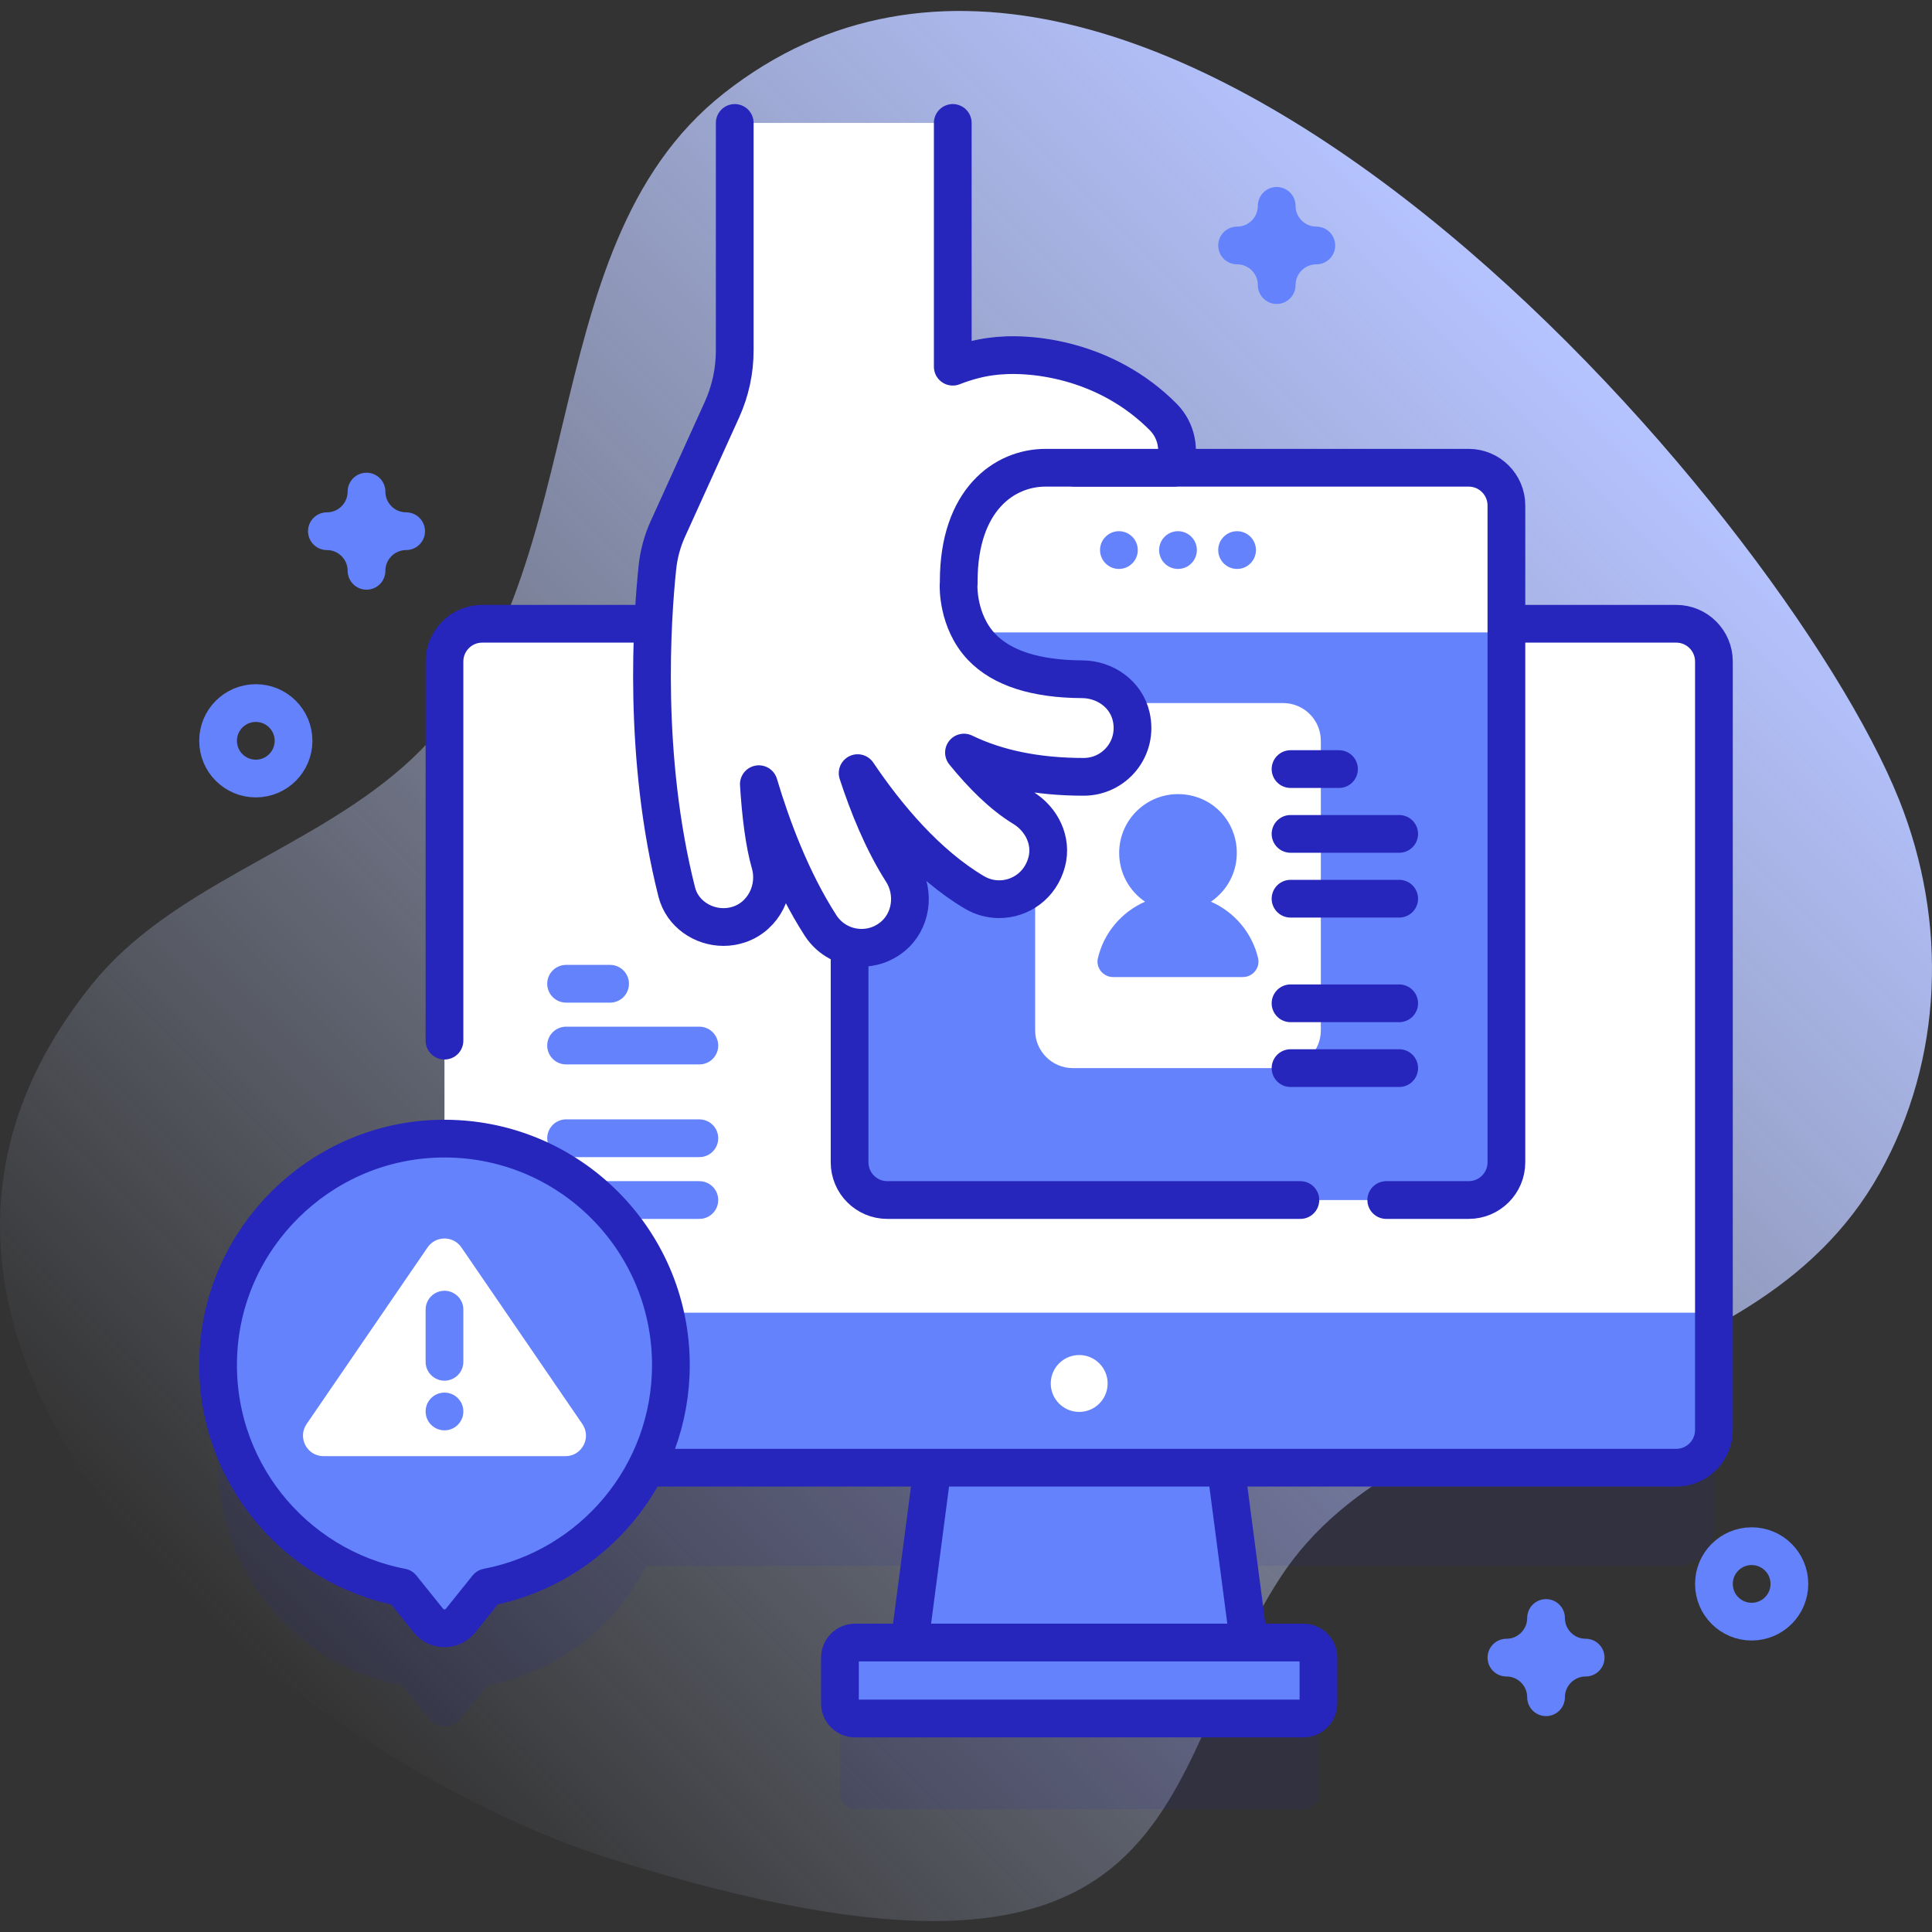
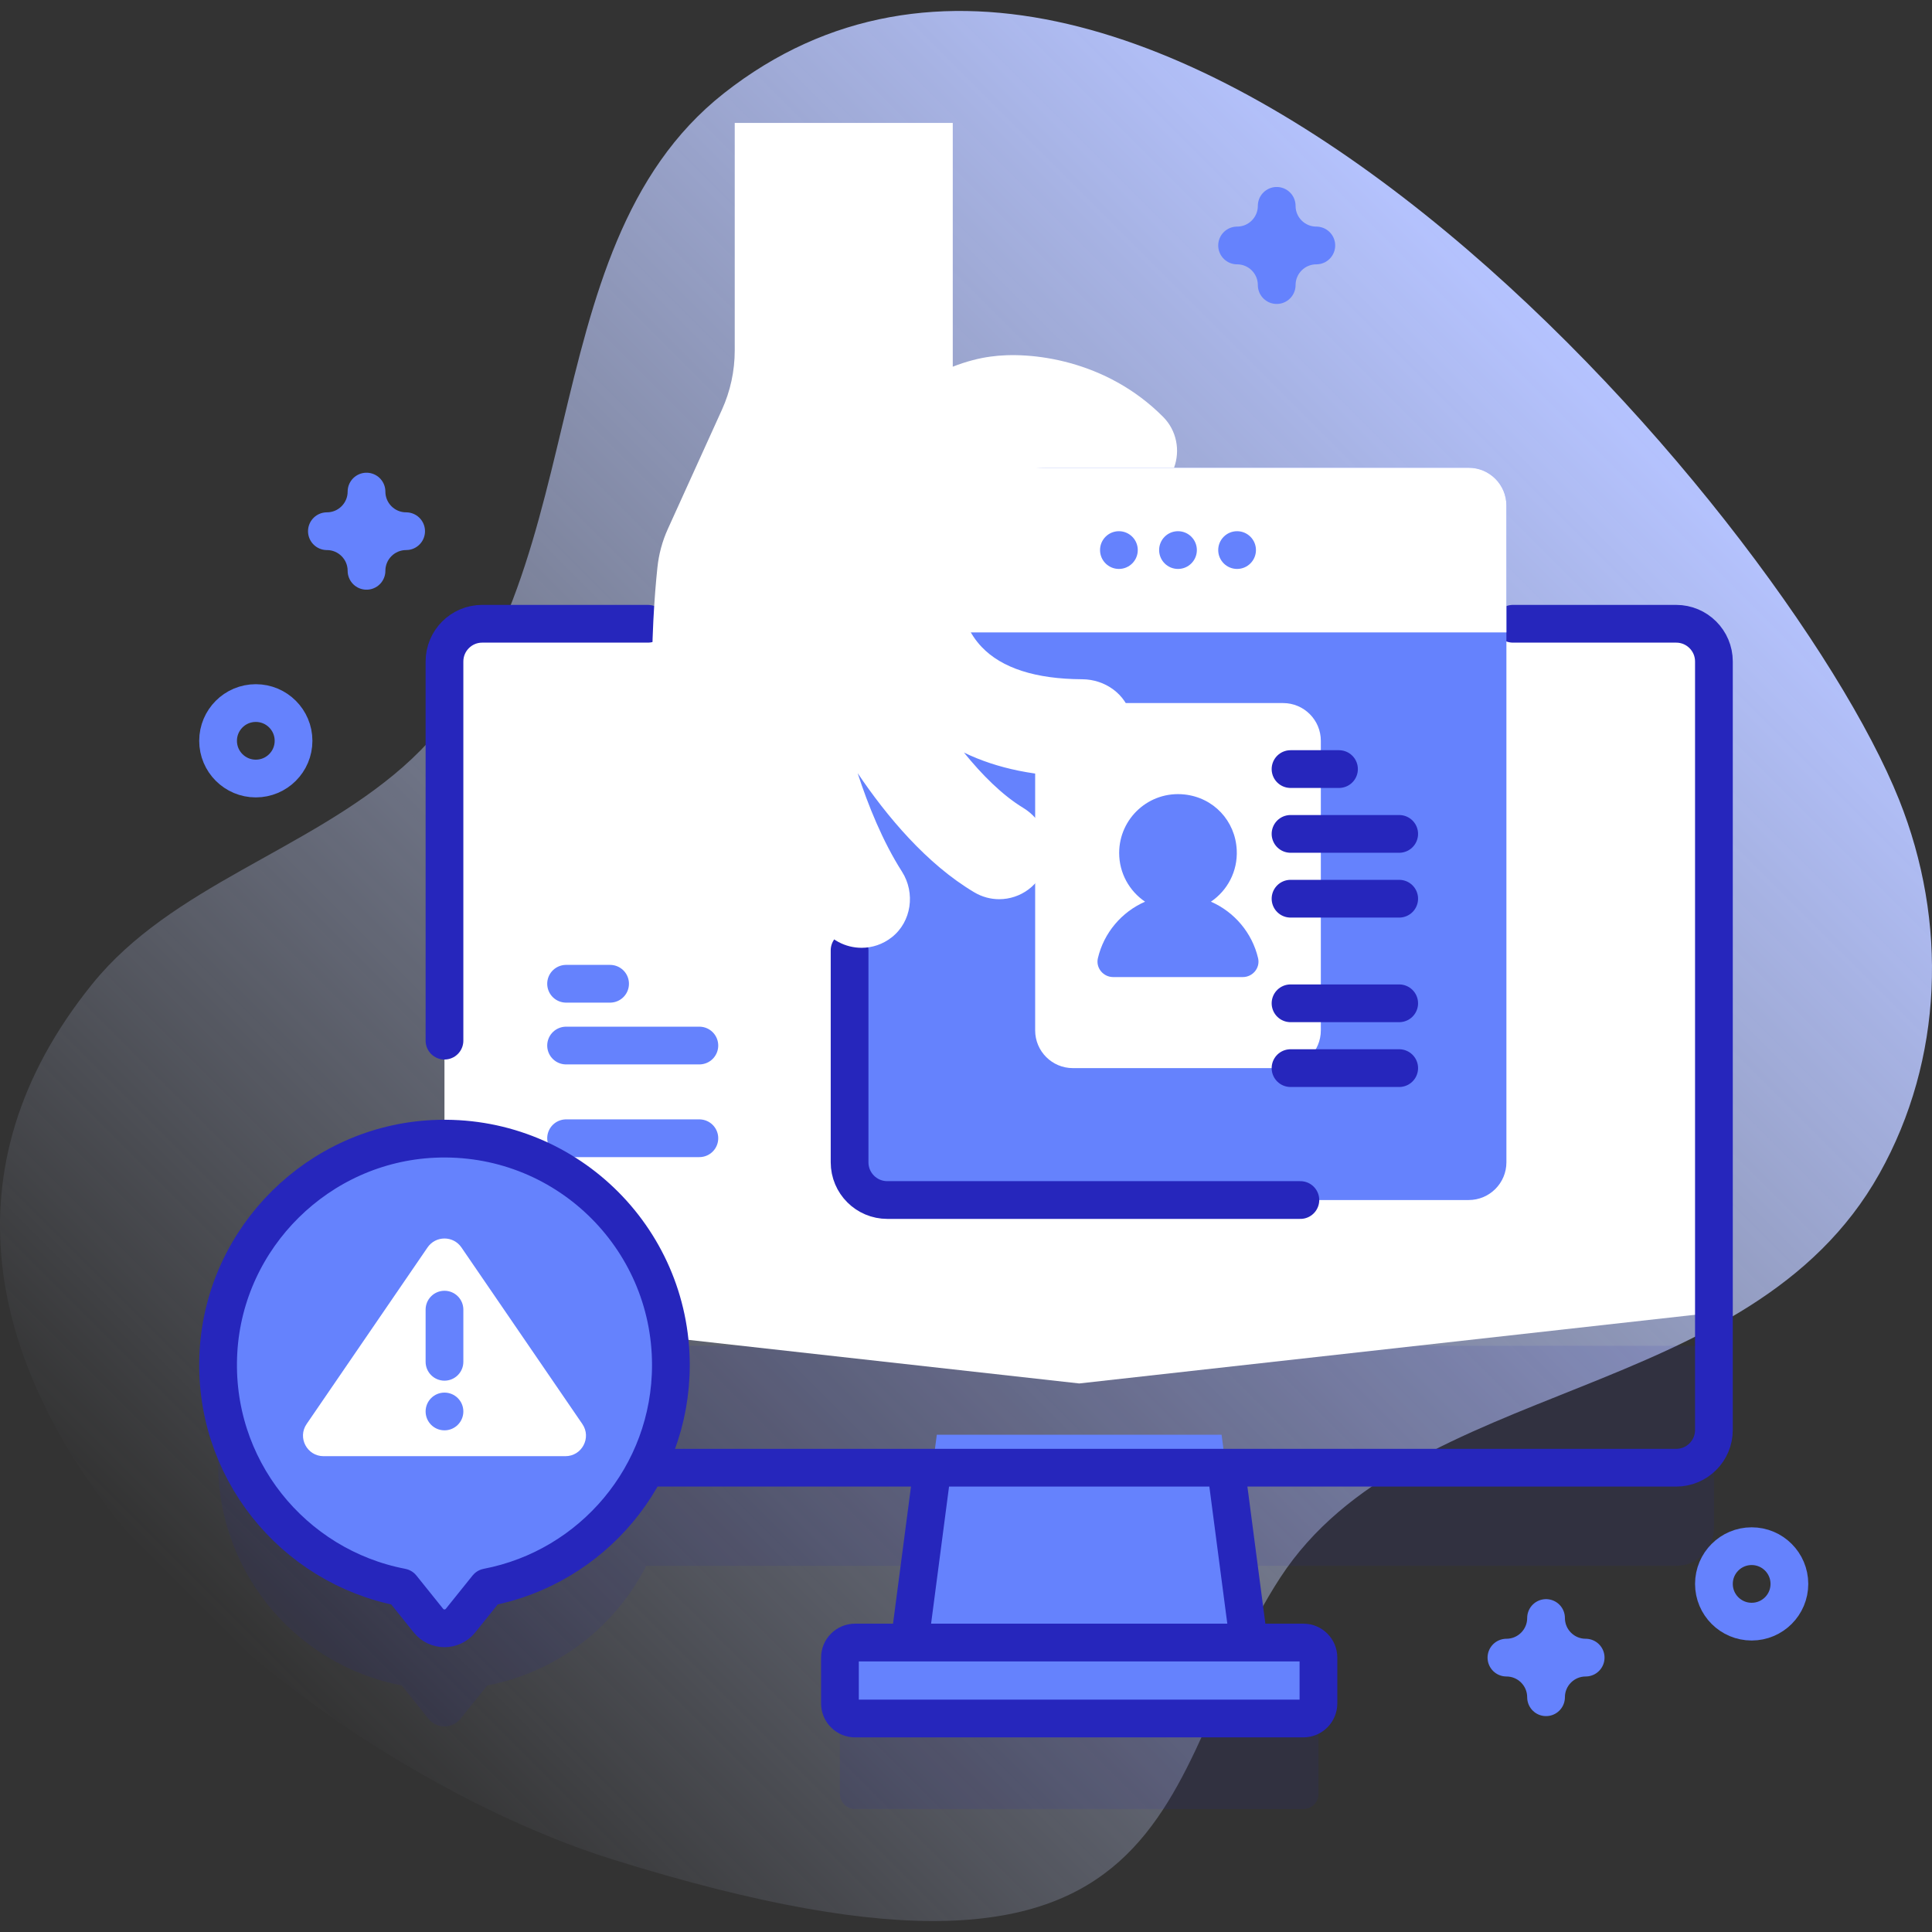
<svg xmlns="http://www.w3.org/2000/svg" id="Capa_1" x="0px" y="0px" viewBox="0 0 512 512" style="enable-background:new 0 0 512 512;" xml:space="preserve">
  <rect x="0" y="0" width="512" height="512" fill="#333333" stroke="none" />
  <g>
    <g>
      <linearGradient id="SVGID_1_" gradientUnits="userSpaceOnUse" x1="70.489" y1="444.308" x2="419.692" y2="95.104">
        <stop offset="0" style="stop-color:#D0DCFF;stop-opacity:0" />
        <stop offset="1" style="stop-color:#B5C3FF" />
      </linearGradient>
      <path style="fill:url(#SVGID_1_);" d="M191.836,24.722c-53.145,41.858-32.437,132.355-85.079,178.549&#10;&#09;&#09;&#09;c-25.396,22.285-61.319,31.555-82.26,57.445c-79.799,98.662,53.728,205.812,138.032,232.11&#10;&#09;&#09;&#09;c155.948,48.646,142.59-22.345,176.758-74.749c34.624-53.103,124.504-45.846,158.783-107.059&#10;&#09;&#09;&#09;c16.963-30.291,18.108-66.841,5.211-99.076C472.572,135.185,302.67-62.572,191.836,24.722z" />
    </g>
    <g>
      <g>
        <g>
          <g>
            <path style="opacity:0.1;fill:#2626BC;" d="M169.092,356.643c-10.979-18.069-31.221-29.888-54.142-28.83&#10;&#09;&#09;&#09;&#09;&#09;&#09;c-30.451,1.405-55.284,25.919-57.053,56.351c-1.792,30.836,19.72,56.981,48.557,62.499l7.086,8.82&#10;&#09;&#09;&#09;&#09;&#09;&#09;c2.183,2.718,6.321,2.718,8.504,0l7.086-8.82c18.431-3.527,33.86-15.485,42.135-31.704h75.854l-6.068,38.463h-14.457&#10;&#09;&#09;&#09;&#09;&#09;&#09;c-2.209,0-4,1.791-4,4v18c0,2.209,1.791,4,4,4h118.809c2.209,0,4-1.791,4-4v-18c0-2.209-1.791-4-4-4h-14.457l-6.068-38.463&#10;&#09;&#09;&#09;&#09;&#09;&#09;h119.328c5.523,0,10-4.477,10-10v-48.316H169.092z" />
            <g>
              <g>
                <g>
                  <g>
                    <g>
                      <g>
                        <polygon style="fill:#6582FD;" points="248.264,380.218 240.527,439.287 331.47,439.287 323.734,380.218 &#09;&#09;&#09;&#09;&#09;&#09;&#09;&#09;&#09;&#09;&#09;" />
                      </g>
                      <g>
                        <line style="fill:none;stroke:#2626BC;stroke-width:10;stroke-linecap:round;stroke-linejoin:round;stroke-miterlimit:10;" x1="247.037" y1="389.587" x2="241.234" y2="433.895" />
                        <line style="fill:none;stroke:#2626BC;stroke-width:10;stroke-linecap:round;stroke-linejoin:round;stroke-miterlimit:10;" x1="330.764" y1="433.895" x2="324.961" y2="389.587" />
                      </g>
                    </g>
                    <g>
                      <g>
                        <path style="fill:#6582FD;" d="M345.403,435.287H226.594c-2.209,0-4,1.791-4,4v12.135c0,2.209,1.791,4,4,4h118.809&#10;&#09;&#09;&#09;&#09;&#09;&#09;&#09;&#09;&#09;&#09;&#09;&#09;c2.209,0,4-1.791,4-4v-12.135C349.403,437.078,347.613,435.287,345.403,435.287z" />
                      </g>
                      <g>
                        <path style="fill:none;stroke:#2626BC;stroke-width:10;stroke-linecap:round;stroke-linejoin:round;stroke-miterlimit:10;" d="&#10;&#09;&#09;&#09;&#09;&#09;&#09;&#09;&#09;&#09;&#09;&#09;&#09;M345.403,435.287H226.594c-2.209,0-4,1.791-4,4v12.135c0,2.209,1.791,4,4,4h118.809c2.209,0,4-1.791,4-4v-12.135&#10;&#09;&#09;&#09;&#09;&#09;&#09;&#09;&#09;&#09;&#09;&#09;&#09;C349.403,437.078,347.613,435.287,345.403,435.287z" />
                      </g>
                    </g>
                  </g>
                  <g>
                    <g>
                      <path style="fill:#FFFFFF;" d="M454.208,175.3v172.57l-168.21,18.76l-168.21-18.76V175.3c0-5.52,4.48-10,10-10h316.42&#10;&#09;&#09;&#09;&#09;&#09;&#09;&#09;&#09;&#09;&#09;&#09;C449.728,165.3,454.208,169.78,454.208,175.3z" />
                    </g>
                    <g>
                      <g>
                        <line style="fill:none;stroke:#6582FD;stroke-width:10;stroke-linecap:round;stroke-linejoin:round;stroke-miterlimit:10;" x1="150.018" y1="277.081" x2="185.338" y2="277.081" />
                        <line style="fill:none;stroke:#6582FD;stroke-width:10;stroke-linecap:round;stroke-linejoin:round;stroke-miterlimit:10;" x1="150.018" y1="260.706" x2="161.679" y2="260.706" />
                      </g>
                      <g>
-                         <line style="fill:none;stroke:#6582FD;stroke-width:10;stroke-linecap:round;stroke-linejoin:round;stroke-miterlimit:10;" x1="150.018" y1="318.021" x2="185.338" y2="318.021" />
                        <line style="fill:none;stroke:#6582FD;stroke-width:10;stroke-linecap:round;stroke-linejoin:round;stroke-miterlimit:10;" x1="150.018" y1="301.647" x2="185.338" y2="301.647" />
                      </g>
                    </g>
                    <g>
-                       <path style="fill:#6582FD;" d="M117.792,347.872l0,31.087c0,5.523,4.477,10,10,10l316.414,0c5.523,0,10-4.477,10-10&#10;&#09;&#09;&#09;&#09;&#09;&#09;&#09;&#09;&#09;&#09;&#09;l0-31.087L117.792,347.872z" />
-                     </g>
+                       </g>
                    <g>
                      <path style="fill:none;stroke:#2626BC;stroke-width:10;stroke-linecap:round;stroke-linejoin:round;stroke-miterlimit:10;" d="&#10;&#09;&#09;&#09;&#09;&#09;&#09;&#09;&#09;&#09;&#09;&#09;M171.698,165.303h-43.906c-5.523,0-10,4.477-10,10l0,100.482" />
                      <path style="fill:none;stroke:#2626BC;stroke-width:10;stroke-linecap:round;stroke-linejoin:round;stroke-miterlimit:10;" d="&#10;&#09;&#09;&#09;&#09;&#09;&#09;&#09;&#09;&#09;&#09;&#09;M173.377,388.959h270.829c5.523,0,10-4.477,10-10l0-203.656c0-5.523-4.477-10-10-10h-43.264" />
                    </g>
                  </g>
                </g>
              </g>
-               <circle style="fill:#FFFFFF;" cx="285.998" cy="366.634" r="7.537" />
            </g>
          </g>
        </g>
        <g>
          <g>
            <g>
              <path style="fill:#6582FD;" d="M389.213,318.021H235.15c-5.523,0-10-4.477-10-10V133.958c0-5.523,4.477-10,10-10h154.064&#10;&#09;&#09;&#09;&#09;&#09;&#09;&#09;c5.523,0,10,4.477,10,10v174.063C399.213,313.544,394.736,318.021,389.213,318.021z" />
              <path style="fill:#FFFFFF;" d="M399.212,167.59v-33.632c0-5.523-4.477-10-10-10H235.149c-5.523,0-10,4.477-10,10v33.632&#10;&#09;&#09;&#09;&#09;&#09;&#09;&#09;H399.212z" />
              <path style="fill:none;stroke:#2626BC;stroke-width:10;stroke-linecap:round;stroke-linejoin:round;stroke-miterlimit:10;" d="&#10;&#09;&#09;&#09;&#09;&#09;&#09;&#09;M225.149,251.848v56.173c0,5.523,4.477,10,10,10h109.463" />
-               <path style="fill:none;stroke:#2626BC;stroke-width:10;stroke-linecap:round;stroke-linejoin:round;stroke-miterlimit:10;" d="&#10;&#09;&#09;&#09;&#09;&#09;&#09;&#09;M367.373,318.021h21.84c5.523,0,10-4.477,10-10V133.958c0-5.523-4.477-10-10-10H284.788" />
            </g>
            <g>
              <path style="fill:#6582FD;" d="M296.522,150.774c-2.761,0-5-2.239-5-5s2.239-5,5-5s5,2.239,5,5&#10;&#09;&#09;&#09;&#09;&#09;&#09;&#09;C301.522,148.536,299.284,150.774,296.522,150.774" />
              <circle style="fill:#6582FD;" cx="312.181" cy="145.774" r="5" />
              <circle style="fill:#6582FD;" cx="327.84" cy="145.774" r="5" />
            </g>
            <g>
              <path style="fill:#FFFFFF;" d="M340.035,283.062h-55.708c-5.523,0-10-4.477-10-10V196.32c0-5.523,4.477-10,10-10l55.708,0&#10;&#09;&#09;&#09;&#09;&#09;&#09;&#09;c5.523,0,10,4.477,10,10v76.741C350.035,278.585,345.558,283.062,340.035,283.062z" />
              <path style="fill:#6582FD;" d="M295.002,258.932h34.358c2.63,0,4.65-2.437,4.049-4.998&#10;&#09;&#09;&#09;&#09;&#09;&#09;&#09;c-1.581-6.733-6.288-12.259-12.502-14.977c4.344-2.94,7.126-8.013,6.842-13.716c-0.386-7.736-6.143-13.871-13.845-14.697&#10;&#09;&#09;&#09;&#09;&#09;&#09;&#09;c-9.381-1.006-17.311,6.318-17.311,15.495c0,5.376,2.722,10.116,6.862,12.918c-6.214,2.719-10.921,8.245-12.502,14.978&#10;&#09;&#09;&#09;&#09;&#09;&#09;&#09;C290.352,256.494,292.372,258.932,295.002,258.932z" />
            </g>
          </g>
          <g>
            <path style="fill:#FFFFFF;" d="M254.032,155.108c0,0-0.39,9.49,6.1,16.32c5.34,5.63,14.31,8.52,26.66,8.58&#10;&#09;&#09;&#09;&#09;&#09;&#09;c6.07,0.03,11.62,3.94,12.98,9.86c1.95,8.48-4.44,16-12.58,16c-12.36,0-22.95-2.17-31.73-6.43&#10;&#09;&#09;&#09;&#09;&#09;&#09;c4.79,5.91,10.12,11.26,15.66,14.63c4.94,3,7.75,8.74,6.28,14.33c-1.65,6.29-7.04,9.9-12.61,9.9c-2.24,0-4.52-0.59-6.59-1.82&#10;&#09;&#09;&#09;&#09;&#09;&#09;c-12.62-7.49-23.19-20.13-30.92-31.59c2.77,8.49,6.62,18.07,11.76,26.12c3.58,5.62,2.53,13.26-2.71,17.38&#10;&#09;&#09;&#09;&#09;&#09;&#09;c-2.4,1.89-5.22,2.79-8,2.79c-4.26,0-8.42-2.1-10.89-5.94c-7.7-11.96-12.96-26.09-16.34-37.42c0.51,8.19,1.44,15.63,2.98,21.01&#10;&#09;&#09;&#09;&#09;&#09;&#09;c1.91,6.67-1.64,13.98-8.23,16.17c-1.37,0.46-2.75,0.67-4.11,0.67c-5.59,0-10.96-3.59-12.4-9.29&#10;&#09;&#09;&#09;&#09;&#09;&#09;c-9.05-35.83-6.56-72.34-5.12-85.99c0.37-3.53,1.29-6.96,2.76-10.2l14.34-31.61c2.23-4.92,3.39-10.27,3.39-15.68v-60.32h57.78&#10;&#09;&#09;&#09;&#09;&#09;&#09;v64.6c3.63-1.43,7.11-2.29,9.97-2.67c10.44-1.5,30.68,0.74,45.82,16.01c3.54,3.58,4.54,8.85,2.85,13.44h-34.05&#10;&#09;&#09;&#09;&#09;&#09;&#09;c-10.92-0.01-23.01,8.51-23.01,30.11v0.52L254.032,155.108z" />
          </g>
          <g>
-             <path style="fill:none;stroke:#2626BC;stroke-width:10;stroke-linecap:round;stroke-linejoin:round;stroke-miterlimit:10;" d="&#10;&#09;&#09;&#09;&#09;&#09;&#09;M252.492,32.578v64.6c3.63-1.43,7.11-2.29,9.97-2.67c10.44-1.5,30.68,0.74,45.82,16.01c3.54,3.58,4.54,8.85,2.85,13.44h-34.05&#10;&#09;&#09;&#09;&#09;&#09;&#09;c-10.92-0.01-23.01,8.51-23.01,30.11v0.52l-0.04,0.52c0,0-0.39,9.49,6.1,16.32c5.34,5.63,14.31,8.52,26.66,8.58&#10;&#09;&#09;&#09;&#09;&#09;&#09;c6.07,0.03,11.62,3.94,12.98,9.86c1.95,8.48-4.44,16-12.58,16c-12.36,0-22.95-2.17-31.73-6.43&#10;&#09;&#09;&#09;&#09;&#09;&#09;c4.79,5.91,10.12,11.26,15.66,14.63c4.94,3,7.75,8.74,6.28,14.33c-1.65,6.29-7.04,9.9-12.61,9.9c-2.24,0-4.52-0.59-6.59-1.82&#10;&#09;&#09;&#09;&#09;&#09;&#09;c-12.62-7.49-23.19-20.13-30.92-31.59c2.77,8.49,6.62,18.07,11.76,26.12c3.58,5.62,2.53,13.26-2.71,17.38&#10;&#09;&#09;&#09;&#09;&#09;&#09;c-2.4,1.89-5.22,2.79-8,2.79c-4.26,0-8.42-2.1-10.89-5.94c-7.7-11.96-12.96-26.09-16.34-37.42c0.51,8.19,1.44,15.63,2.98,21.01&#10;&#09;&#09;&#09;&#09;&#09;&#09;c1.91,6.67-1.64,13.98-8.23,16.17c-1.37,0.46-2.75,0.67-4.11,0.67c-5.59,0-10.96-3.59-12.4-9.29&#10;&#09;&#09;&#09;&#09;&#09;&#09;c-9.05-35.83-6.56-72.34-5.12-85.99c0.37-3.53,1.29-6.96,2.76-10.2l14.34-31.61c2.23-4.92,3.39-10.27,3.39-15.68v-60.32" />
-           </g>
+             </g>
        </g>
        <g>
          <g>
            <path style="fill:#6582FD;" d="M177.792,361.747c0-34.08-28.413-61.523-62.842-59.934&#10;&#09;&#09;&#09;&#09;&#09;&#09;c-30.451,1.405-55.285,25.919-57.054,56.351c-1.792,30.836,19.72,56.981,48.557,62.499l7.086,8.82&#10;&#09;&#09;&#09;&#09;&#09;&#09;c2.183,2.718,6.321,2.718,8.504,0l7.086-8.82C156.844,415.36,177.792,391.006,177.792,361.747z" />
            <path style="fill:none;stroke:#2626BC;stroke-width:10;stroke-linecap:round;stroke-linejoin:round;stroke-miterlimit:10;" d="&#10;&#09;&#09;&#09;&#09;&#09;&#09;M177.792,361.747c0-34.08-28.413-61.523-62.842-59.934c-30.451,1.405-55.285,25.919-57.054,56.351&#10;&#09;&#09;&#09;&#09;&#09;&#09;c-1.792,30.836,19.72,56.981,48.557,62.499l7.086,8.82c2.183,2.718,6.321,2.718,8.504,0l7.086-8.82&#10;&#09;&#09;&#09;&#09;&#09;&#09;C156.844,415.36,177.792,391.006,177.792,361.747z" />
          </g>
          <path style="fill:#FFFFFF;" d="M154.331,377.383l-32.048-46.8c-2.162-3.157-6.82-3.157-8.981,0l-32.048,46.8&#10;&#09;&#09;&#09;&#09;&#09;c-2.473,3.612,0.113,8.518,4.491,8.518h64.096C154.218,385.901,156.804,380.995,154.331,377.383z" />
          <g>
            <g>
              <path style="fill:#6582FD;" d="M117.792,365.893L117.792,365.893c-2.761,0-5-2.239-5-5v-13.826c0-2.761,2.239-5,5-5h0&#10;&#09;&#09;&#09;&#09;&#09;&#09;&#09;c2.761,0,5,2.239,5,5v13.826C122.792,363.655,120.553,365.893,117.792,365.893z" />
            </g>
            <circle style="fill:#6582FD;" cx="117.792" cy="374.054" r="5" />
          </g>
        </g>
        <g>
          <line style="fill:none;stroke:#2626BC;stroke-width:10;stroke-linecap:round;stroke-linejoin:round;stroke-miterlimit:10;" x1="342.004" y1="203.813" x2="354.847" y2="203.813" />
          <g>
            <line style="fill:none;stroke:#2626BC;stroke-width:10;stroke-linecap:round;stroke-linejoin:round;stroke-miterlimit:10;" x1="342.004" y1="220.99" x2="370.8" y2="220.99" />
            <line style="fill:none;stroke:#2626BC;stroke-width:10;stroke-linecap:round;stroke-linejoin:round;stroke-miterlimit:10;" x1="342.004" y1="238.166" x2="370.8" y2="238.166" />
          </g>
          <g>
            <line style="fill:none;stroke:#2626BC;stroke-width:10;stroke-linecap:round;stroke-linejoin:round;stroke-miterlimit:10;" x1="342.004" y1="265.885" x2="370.8" y2="265.885" />
            <line style="fill:none;stroke:#2626BC;stroke-width:10;stroke-linecap:round;stroke-linejoin:round;stroke-miterlimit:10;" x1="342.004" y1="283.062" x2="370.8" y2="283.062" />
          </g>
        </g>
      </g>
      <circle style="fill:none;stroke:#6582FD;stroke-width:10;stroke-linecap:round;stroke-linejoin:round;stroke-miterlimit:10;" cx="67.792" cy="196.32" r="10" />
      <circle style="fill:none;stroke:#6582FD;stroke-width:10;stroke-linecap:round;stroke-linejoin:round;stroke-miterlimit:10;" cx="464.208" cy="419.753" r="10" />
      <path style="fill:none;stroke:#6582FD;stroke-width:10;stroke-linecap:round;stroke-linejoin:round;stroke-miterlimit:10;" d="&#10;&#09;&#09;&#09;M97.13,130.274c0,5.799-4.701,10.5-10.5,10.5c5.799,0,10.5,4.701,10.5,10.5c0-5.799,4.701-10.5,10.5-10.5&#10;&#09;&#09;&#09;C101.831,140.774,97.13,136.073,97.13,130.274z" />
      <path style="fill:none;stroke:#6582FD;stroke-width:10;stroke-linecap:round;stroke-linejoin:round;stroke-miterlimit:10;" d="&#10;&#09;&#09;&#09;M338.34,54.551c0,5.799-4.701,10.5-10.5,10.5c5.799,0,10.5,4.701,10.5,10.5c0-5.799,4.701-10.5,10.5-10.5&#10;&#09;&#09;&#09;C343.041,65.051,338.34,60.35,338.34,54.551z" />
      <path style="fill:none;stroke:#6582FD;stroke-width:10;stroke-linecap:round;stroke-linejoin:round;stroke-miterlimit:10;" d="&#10;&#09;&#09;&#09;M409.718,428.787c0,5.799-4.701,10.5-10.5,10.5c5.799,0,10.5,4.701,10.5,10.5c0-5.799,4.701-10.5,10.5-10.5&#10;&#09;&#09;&#09;C414.419,439.287,409.718,434.586,409.718,428.787z" />
    </g>
  </g>
  <g />
  <g />
  <g />
  <g />
  <g />
  <g />
  <g />
  <g />
  <g />
  <g />
  <g />
  <g />
  <g />
  <g />
  <g />
</svg>